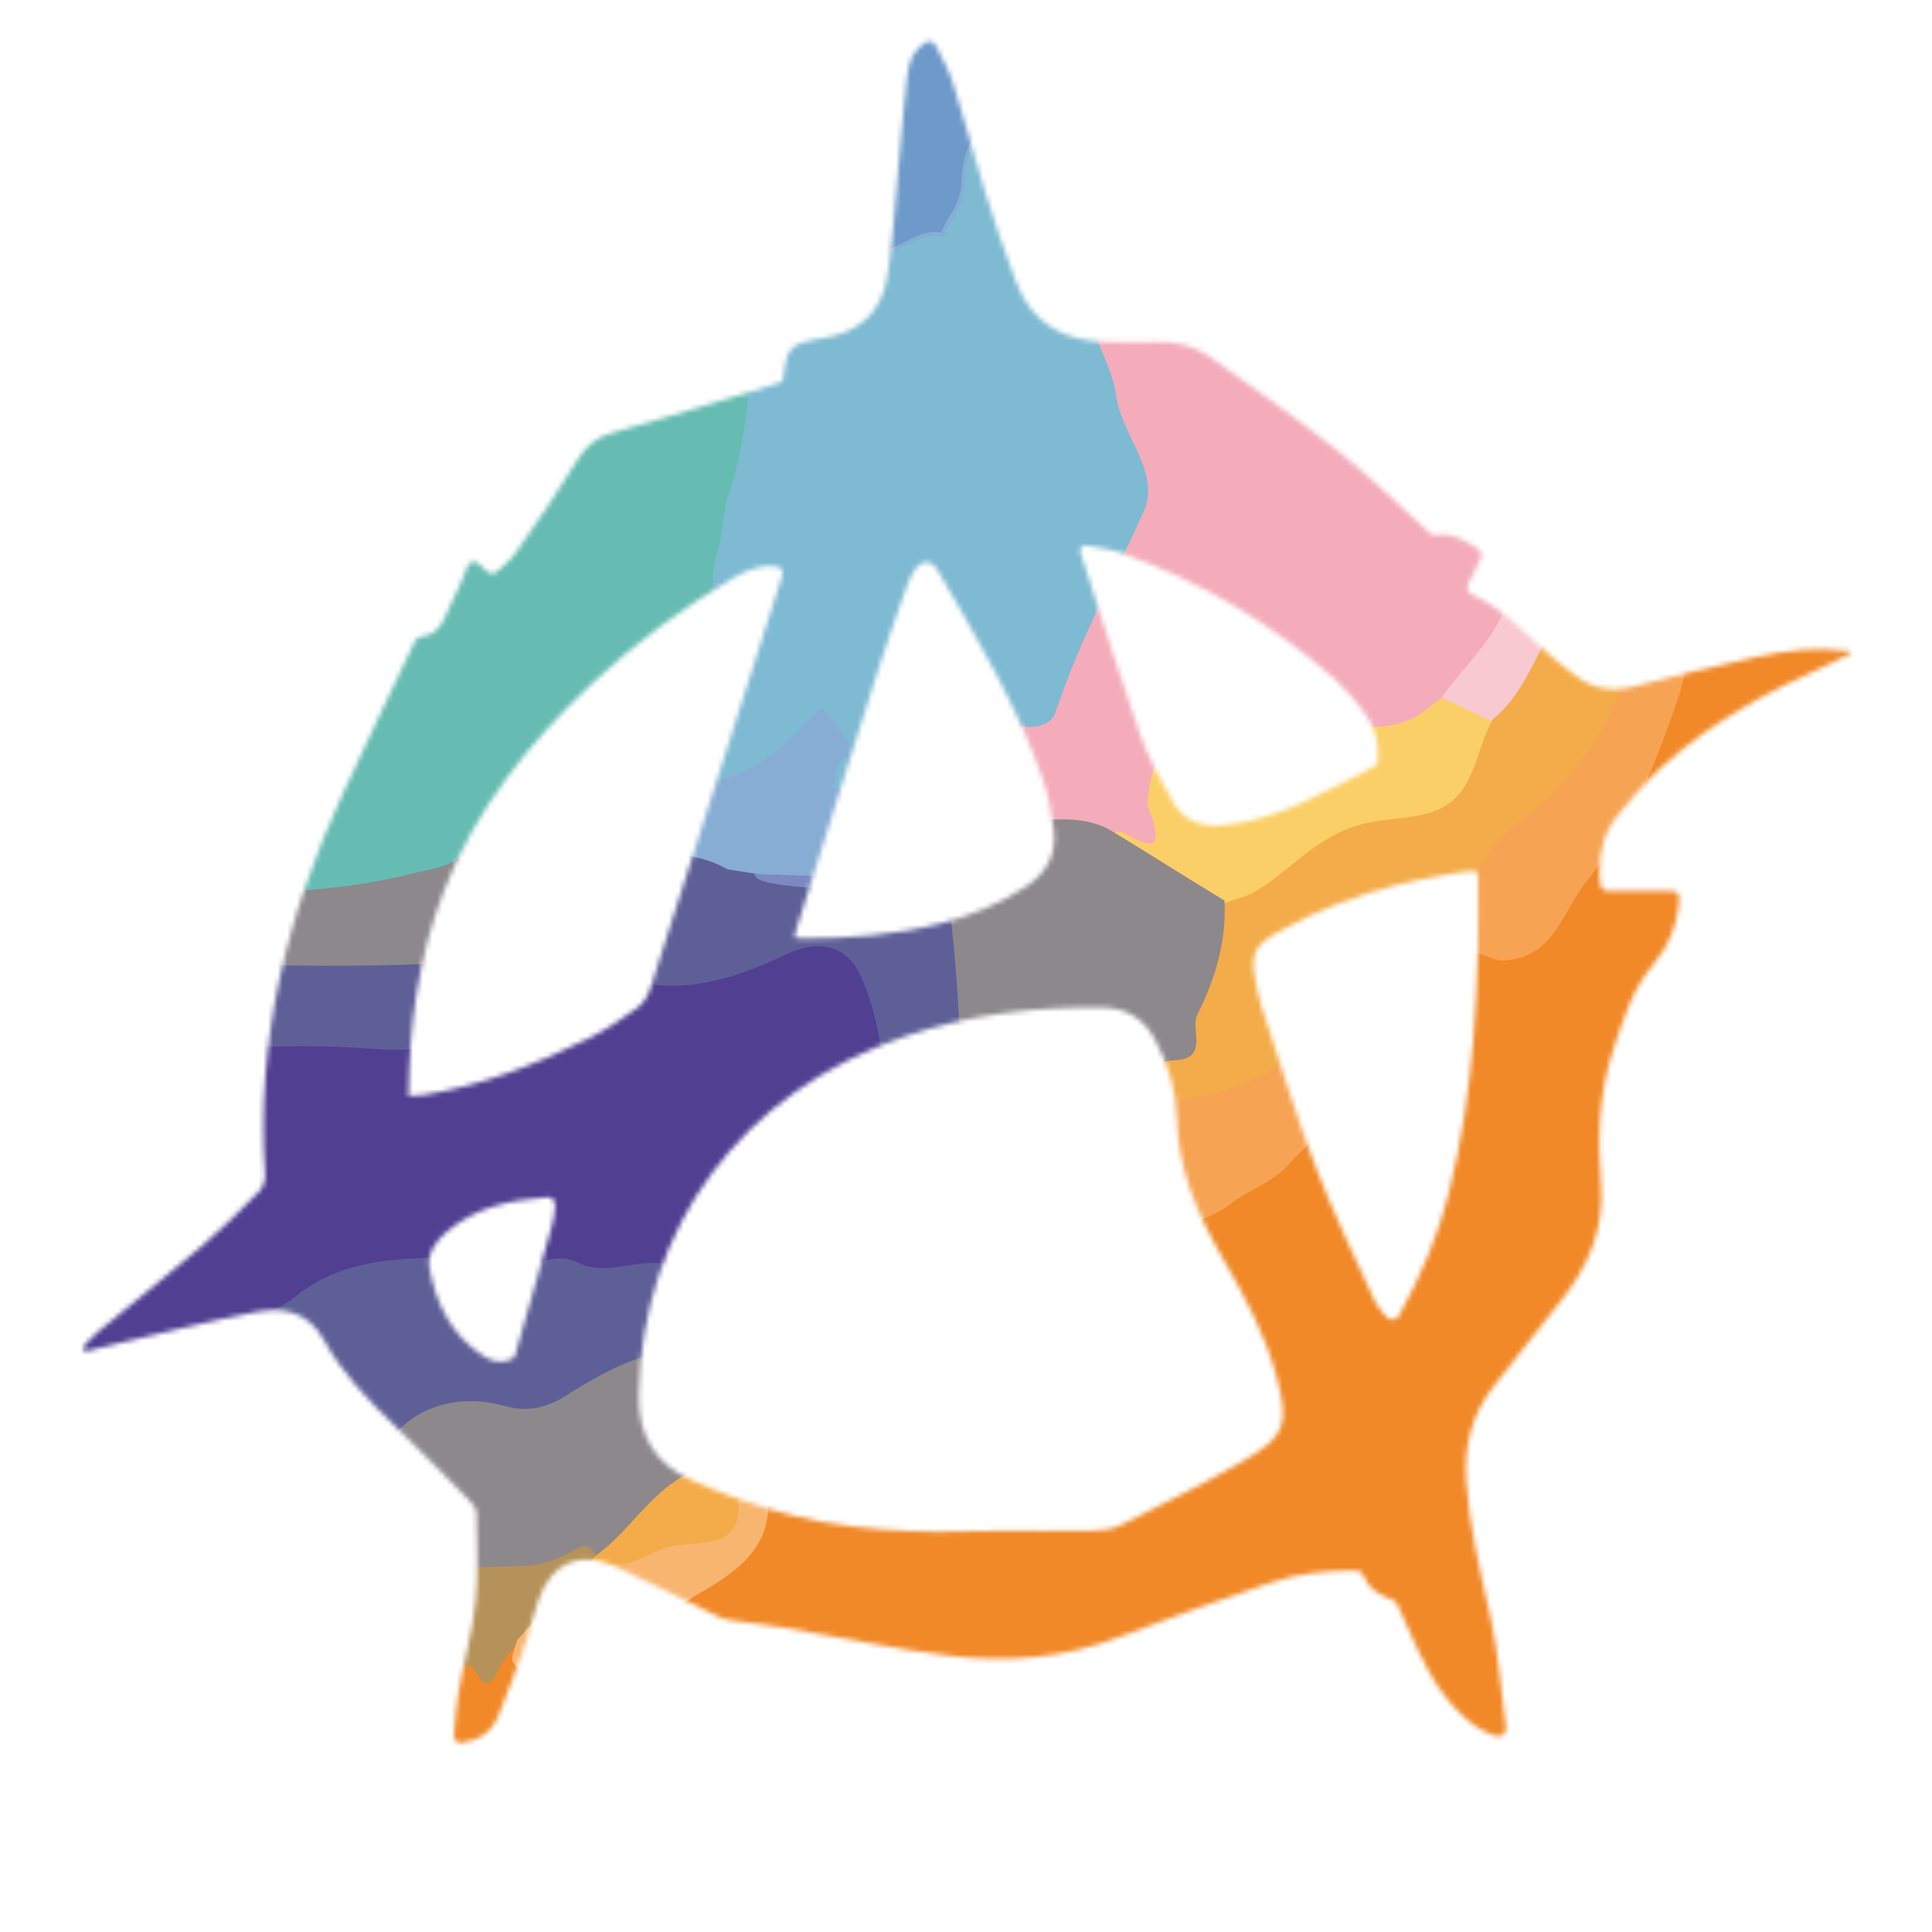
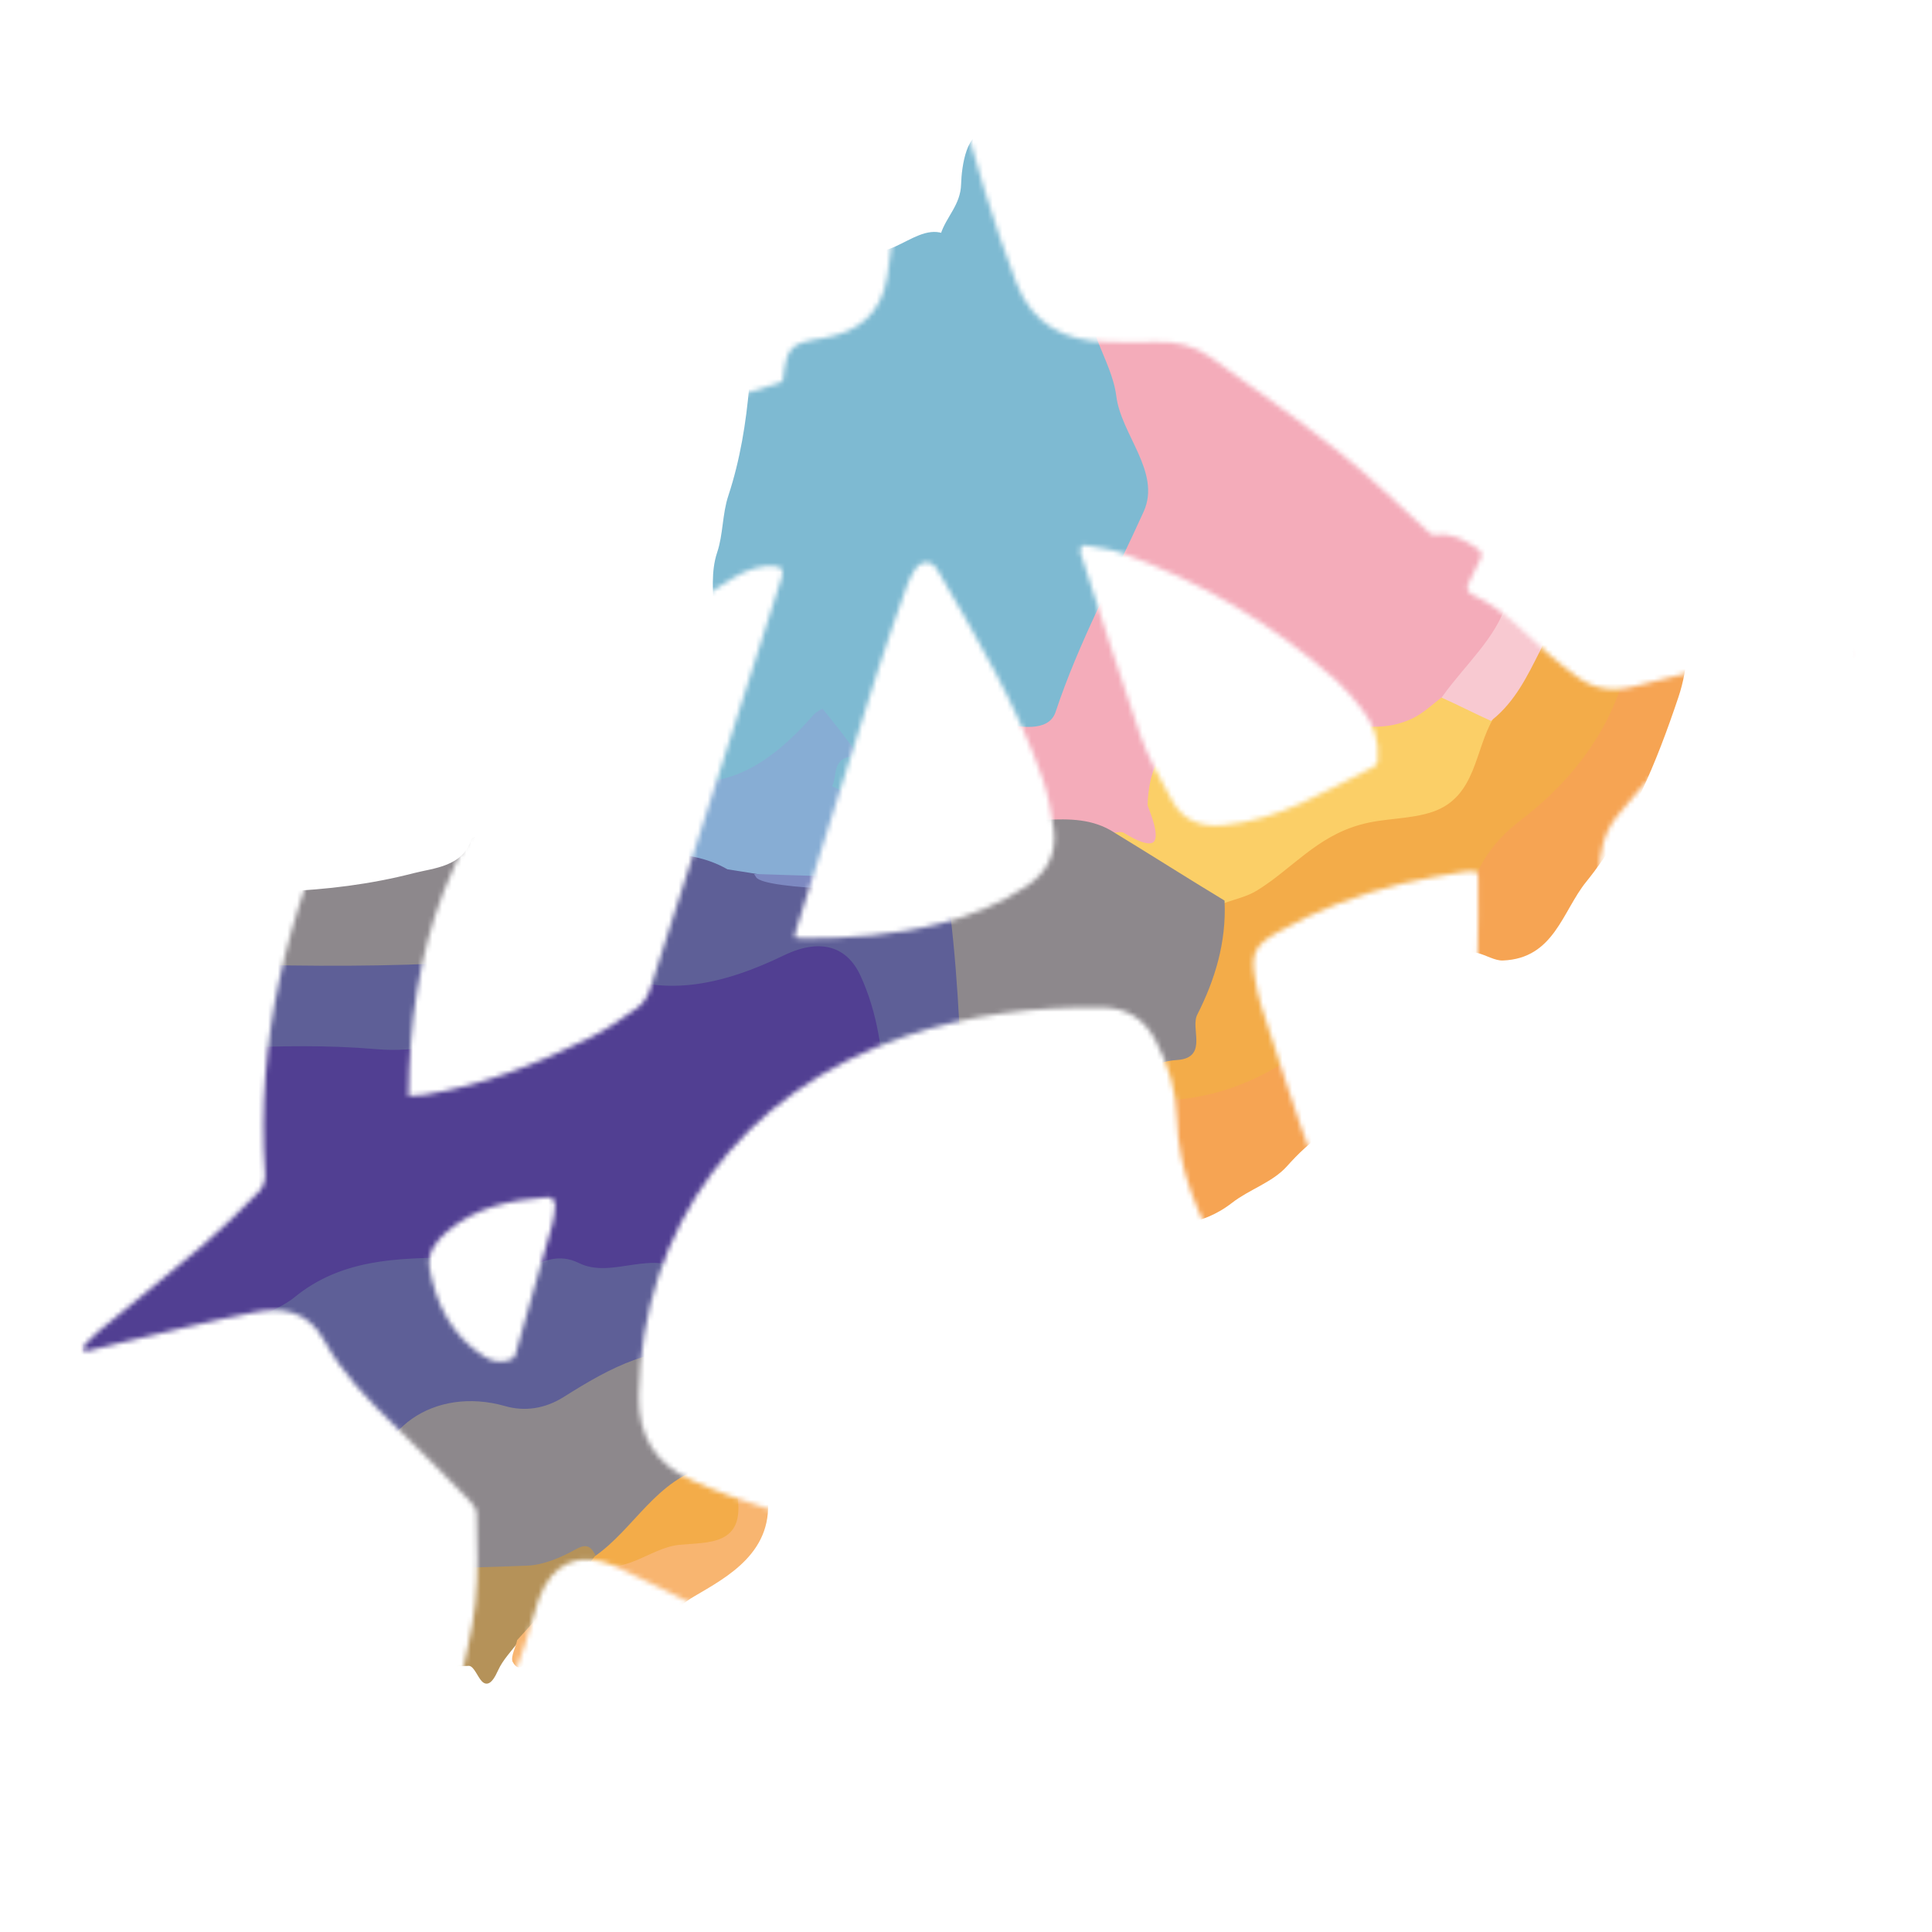
<svg xmlns="http://www.w3.org/2000/svg" width="400" height="400" viewBox="0 0 400 400" fill="none">
  <mask id="mask0_2489_28625" style="mask-type:alpha" maskUnits="userSpaceOnUse" x="17" y="8" width="367" height="353">
    <path d="M383.092 134.87C383.281 134.991 383.265 135.271 383.065 135.371C381.496 136.152 379.946 136.973 378.34 137.685C366.014 143.158 354.218 149.532 344.195 158.69C340.769 161.82 337.671 165.373 334.77 169.01C332.018 172.457 331.098 176.678 331.14 181.06C331.148 181.736 331.246 182.412 331.358 183.154C331.472 183.908 332.119 184.476 332.882 184.476H346.209C347.045 184.476 347.727 185.156 347.678 185.99C347.37 191.322 345.48 195.92 342.237 199.776C337.844 204.992 336.053 211.193 333.982 217.418C330.961 226.492 330.758 235.847 331.474 245.13C332.221 254.807 328.639 262.522 322.861 269.719C318.324 275.371 313.93 281.142 309.417 286.818C304.791 292.637 303.066 299.208 303.562 306.595C304.2 316.063 306.421 325.191 308.492 334.409C310.182 341.933 310.737 349.708 311.758 357.376C311.787 357.592 311.79 357.811 311.778 358.061C311.726 359.121 310.558 359.797 309.573 359.403C308.087 358.809 306.734 358.279 305.585 357.459C299.825 353.351 296.279 347.496 293.378 341.206C291.979 338.17 290.622 335.114 289.263 332.095C289.1 331.733 288.797 331.449 288.427 331.303C284.532 329.76 283.38 328.775 282.269 326.142C282.029 325.573 281.488 325.181 280.87 325.175C274.797 325.112 268.756 325.722 262.94 327.737C252.517 331.344 242.077 334.916 231.803 338.904C220.354 343.352 208.505 344.253 196.578 342.816C185.158 341.438 173.87 338.958 162.516 337.032C158.708 336.388 154.852 336.007 151.025 335.428C150.076 335.285 149.133 334.916 148.261 334.492C141.385 331.142 134.591 327.612 127.649 324.404C120.122 320.928 114.307 323.409 111.52 331.124C110.374 334.296 109.693 337.629 108.583 340.812C106.887 345.672 105.114 350.519 103.162 355.277C101.818 358.559 99.295 360.285 95.59 360.844C94.677 360.982 93.923 360.191 93.998 359.27C94.248 356.224 94.416 353.28 94.913 350.394C95.975 344.235 97.766 338.177 98.417 331.982C99.061 325.794 98.745 319.497 98.674 313.255C98.662 312.349 97.826 311.299 97.115 310.572C92.023 305.397 86.932 300.221 81.714 295.177C76.193 289.835 70.826 284.314 67.137 277.565C63.782 271.43 58.541 270.553 52.733 271.686C43.385 273.511 34.15 275.884 24.868 278.042C22.548 278.582 20.244 279.185 17.936 279.763C17.649 279.834 17.351 279.701 17.214 279.439V279.439C17.086 279.196 17.127 278.899 17.315 278.7C18.423 277.525 19.457 276.418 20.701 275.383C27.727 269.54 34.914 263.882 41.857 257.943C45.999 254.396 49.862 250.508 53.694 246.621C54.464 245.84 54.947 244.343 54.87 243.222C52.948 215.45 59.407 189.389 70.951 164.378C75.805 153.86 80.844 143.427 85.932 132.69C86.194 132.137 86.767 131.815 87.376 131.758C91.541 131.369 92.218 127.046 93.916 123.882C95.028 121.81 95.855 119.586 96.764 117.26C97.15 116.273 98.407 116.002 99.175 116.732C99.726 117.255 100.264 117.766 100.829 118.304C101.421 118.867 102.354 118.859 102.957 118.309C104.394 116.997 105.862 115.771 106.917 114.259C111.239 108.082 115.489 101.846 119.423 95.424C121.238 92.461 123.256 90.601 126.73 89.629C138.306 86.391 149.772 82.778 161.192 79.323C161.552 79.214 161.911 79.004 162.073 78.664C162.093 78.622 162.106 78.581 162.11 78.539C162.958 71.707 163.513 71.134 170.426 70.001C177.786 68.797 182.424 64.862 183.666 57.421C184.902 49.998 185.266 42.426 185.988 34.914C186.591 28.588 187.039 22.244 187.785 15.936C188.229 12.173 189.241 10.307 191.645 8.764C192.359 8.306 193.293 8.629 193.68 9.384C194.967 11.89 196.382 14.351 197.234 16.991C199.64 24.45 201.55 32.064 203.89 39.546C205.902 45.974 208.021 52.383 210.457 58.661C213.716 67.074 220.384 70.639 229.135 70.788C232.52 70.848 235.904 70.967 239.283 70.818C243.42 70.639 247.264 71.546 250.577 73.919C259.537 80.346 268.581 86.672 277.201 93.534C283.662 98.682 289.568 104.529 295.994 110.371C296.379 110.721 296.916 110.835 297.428 110.749C300.534 110.232 303.294 111.812 306.077 113.715C306.691 114.134 306.898 114.942 306.572 115.609C305.713 117.373 304.86 119.12 303.967 120.954C303.579 121.752 303.962 122.708 304.77 123.075C311.172 125.98 315.693 131.059 320.712 135.497C322.497 137.071 324.413 138.508 326.305 139.956C329.869 142.687 333.814 143.253 338.148 142.162C346.529 140.052 354.904 137.911 363.345 136.081C369.892 134.66 376.089 133.875 382.977 134.827C383.018 134.833 383.058 134.847 383.092 134.87V134.87ZM205.994 316.949C205.996 316.947 205.999 316.946 206.002 316.946C212.859 316.946 219.717 317.023 226.574 316.898C228.407 316.862 230.424 316.594 232.03 315.783C240.626 311.448 249.276 307.197 257.591 302.368C266.169 297.389 266.891 294.915 264.348 285.214C262.056 276.48 257.824 268.58 253.347 260.853C248.052 251.707 243.921 242.34 243.659 231.513C243.521 225.831 241.886 220.381 239.181 215.283C236.788 210.77 233.081 208.635 228.084 208.57C214.265 208.391 200.732 210.043 187.57 214.496C153.544 226.021 132.818 254.008 132.245 288.953C132.108 297.383 135.761 303.107 143.134 306.446C148.273 308.777 153.628 310.715 159.024 312.373C174.334 317.076 190.14 317.512 205.987 316.952C205.99 316.952 205.993 316.95 205.994 316.949V316.949ZM84.579 226.941C84.579 226.94 84.58 226.939 84.581 226.939C85.971 226.826 86.95 226.82 87.899 226.665C99.981 224.692 111.239 220.274 122.115 214.872C125.56 213.161 128.783 210.943 131.911 208.683C133.105 207.819 134.114 206.31 134.568 204.891C143.683 176.565 152.709 148.208 161.74 119.858C161.834 119.562 161.907 119.261 161.974 118.95C162.148 118.14 161.621 117.324 160.798 117.237C157.521 116.891 154.672 117.972 151.944 119.583C141.385 125.826 131.559 133.076 122.623 141.465C109.526 153.753 98.453 167.508 91.886 184.482C86.658 197.995 84.748 212.044 84.574 226.94C84.574 226.942 84.578 226.943 84.579 226.941V226.941ZM305.815 180.455C305.816 180.456 305.816 180.458 305.814 180.458C304.855 180.458 303.966 180.327 303.126 180.482C298.834 181.245 294.506 181.883 290.28 182.938C281.194 185.21 272.455 188.447 264.307 193.14C259.746 195.769 258.928 197.498 259.842 202.631C260.17 204.486 260.504 206.358 261.095 208.141C264.754 219.248 268.139 230.463 272.3 241.38C275.929 250.902 280.394 260.113 284.65 269.385C285.189 270.554 286.085 271.558 287.081 272.683C287.792 273.486 289.113 273.371 289.628 272.43C294.273 263.941 297.755 255.771 299.95 247.056C305.358 225.598 306.224 203.723 306.033 181.746C306.033 181.377 305.914 181.003 305.813 180.457C305.813 180.455 305.814 180.454 305.815 180.455V180.455ZM164.468 194.088C164.468 194.091 164.471 194.094 164.474 194.094C165.098 194.178 165.568 194.296 166.038 194.296C175.697 194.302 185.29 193.634 194.685 191.196C201.073 189.538 207.132 187.136 212.63 183.415C216.916 180.512 218.891 176.529 218.133 171.425C217.638 168.104 217.059 164.729 215.978 161.569C210.666 146.086 202.261 132.116 194.106 118.033C192.859 115.875 190.698 115.94 189.361 118.033C188.674 119.112 188.113 120.305 187.689 121.515C185.684 127.221 183.636 132.915 181.798 138.674C176.115 156.525 170.521 174.412 164.904 192.281C164.731 192.823 164.636 193.396 164.468 194.087C164.468 194.087 164.468 194.088 164.468 194.088V194.088ZM224.377 112.862C224.377 112.861 224.375 112.86 224.374 112.861L223.669 113.599C223.565 113.708 223.529 113.866 223.576 114.01C227.709 126.739 231.663 139.533 236.065 152.173C237.713 156.907 240.25 161.367 242.691 165.779C244.918 169.809 248.458 171.288 253.204 170.859C264.929 169.805 274.521 163.688 284.428 158.75C284.88 158.525 285.196 158.091 285.241 157.589C285.615 153.382 284.421 149.924 282 146.873C280.335 144.78 278.657 142.633 276.669 140.869C263.537 129.189 248.655 120.382 232.114 114.45C229.661 113.568 226.963 113.377 224.379 112.864C224.378 112.864 224.377 112.863 224.377 112.862V112.862ZM105.935 281.417C106.307 281.253 106.568 280.916 106.679 280.526C109.284 271.391 111.892 262.362 114.397 253.299C114.719 252.137 114.812 250.913 114.928 249.561C115.008 248.62 114.237 247.806 113.295 247.879C105.503 248.486 98.415 249.975 92.495 255.046C90.239 256.977 88.364 259.511 88.919 262.546C90.275 269.987 93.456 276.486 100.094 280.767C101.889 281.924 103.781 282.365 105.935 281.417Z" fill="white" />
  </mask>
  <g mask="url(#mask0_2489_28625)">
    <path d="M153.917 295.637C153.584 300.236 152.365 305.002 153.085 309.379C154.914 320.462 146.657 319.575 140.507 320.185C133.802 320.85 128.205 327.555 120.78 323.731C121.112 323.288 121.389 322.9 121.722 322.457C130.422 316.472 135.132 305.611 146.657 302.675C148.874 302.176 148.763 295.526 153.917 295.637Z" fill="#F3AC49" />
    <path d="M13.56 187.469C13.56 125.344 13.56 63.219 13.507 1.095C13.507 -0.698 13.876 -1.067 15.669 -1.067C140.077 -1.015 264.537 -1.015 388.944 -1.067C390.737 -1.067 391.107 -0.698 391.107 1.095C391.054 125.502 391.054 249.963 391.107 374.37C391.107 376.163 390.737 376.532 388.944 376.532C264.537 376.48 140.077 376.48 15.669 376.532C13.876 376.532 13.507 376.163 13.507 374.37C13.56 312.035 13.56 249.752 13.56 187.469ZM16.988 204.608C16.988 258.664 16.935 312.72 16.935 366.723C17.989 368.78 14.14 373.157 19.203 373.157C129.74 373.263 240.278 373.263 350.815 373.21C351.765 373.21 353.61 371.892 353.505 371.575C351.554 362.979 356.933 363.559 362.576 363.823C368.693 364.139 374.864 363.77 381.034 363.928C383.249 363.981 383.776 363.348 383.776 361.133C383.671 336.136 383.723 311.191 383.723 286.193C383.671 192.532 383.671 98.87 383.618 5.208C383.196 4.839 382.827 4.206 382.405 4.206C371.066 4.206 359.781 4.206 348.442 4.365C347.862 4.365 346.754 6.158 346.754 7.054C346.649 38.855 346.755 70.603 347.176 102.351C347.282 109.945 343.116 112.951 337.156 114.744C335.152 115.271 333.359 115.535 331.355 116.062C323.708 116.062 315.798 113.689 312.581 125.08C310.524 132.2 303.879 138.001 299.291 144.382C297.129 145.965 295.177 147.969 292.804 149.076C281.887 154.35 271.551 146.123 259.896 147.758C247.028 149.551 238.574 153.084 238.152 166.637C238.152 167.27 244.701 180.276 232.577 172.82C232.05 172.504 231.312 172.808 230.627 172.808C221.82 166.954 211.272 172.966 202.254 168.536C201.885 167.851 201.516 167.165 201.094 166.479C201.147 162.946 201.463 159.413 201.147 155.932C200.672 151.027 201.357 148.232 207.475 149.287C211.114 149.92 217.02 151.133 218.339 147.125C223.138 132.622 230.363 119.385 236.586 105.62C240.172 97.657 231.892 90.01 230.89 81.888C229.888 74.083 223.454 67.439 225.933 59.106C229.414 47.609 237.694 38.96 244.391 29.362C245.077 28.677 245.762 27.991 246.501 27.253C252.249 18.709 258.947 11.326 269.283 8.267C270.865 7.423 274.346 8.953 273.819 5.63C273.397 2.782 270.391 4.259 268.703 4.259C187.909 4.312 107.116 4.47 26.269 3.995C16.829 3.943 15.353 7.212 16.882 14.859C16.882 75.982 16.882 137.157 16.882 198.28C16.935 200.389 16.988 202.499 16.988 204.608ZM296.548 50.246C296.443 50.246 296.338 50.246 296.179 50.246C296.179 36.376 296.179 22.506 296.179 8.636C296.179 7.107 296.865 5.156 293.964 5.208C291.064 5.261 291.908 7.318 291.908 8.742C291.697 35.796 291.538 62.85 291.327 89.905C291.327 92.911 292.593 94.862 295.336 95.917C295.546 96.022 296.496 95.126 296.496 94.757C296.548 79.885 296.548 65.065 296.548 50.246Z" fill="#F4ACBA" />
-     <path d="M383.522 5.313C383.575 98.975 383.575 192.637 383.627 286.298C383.627 311.296 383.627 336.241 383.68 361.238C383.68 363.4 383.153 364.086 380.938 364.033C374.767 363.875 368.65 364.191 362.48 363.928C356.784 363.664 351.405 363.084 353.409 371.68C353.514 372.049 351.668 373.315 350.719 373.315C240.182 373.368 129.644 373.368 19.107 373.262C14.044 373.262 17.841 368.885 16.839 366.828C17.419 366.248 17.999 365.668 18.526 365.088C24.275 358.707 30.023 352.326 35.719 345.944C56.128 345.628 76.59 345.522 97 344.573C99.373 344.468 99.9 352.115 102.801 345.681C103.803 343.466 105.649 341.673 107.072 339.669C106.756 341.145 105.701 343.044 106.229 344.046C107.811 346.946 109.024 343.677 109.815 343.096C114.93 338.983 119.308 343.624 123.579 344.679C126.374 345.364 128.22 350.216 130.33 353.275C132.175 355.964 133.758 358.865 135.445 361.66C135.551 359.34 135.762 357.019 135.814 354.751C135.867 352.642 135.603 350.532 135.867 348.423C136.711 341.778 135.287 335.555 143.778 330.545C150.581 326.537 160.759 321.263 158.913 309.081C158.122 303.913 158.913 298.533 159.019 293.207C164.293 289.41 169.619 285.56 174.893 281.763C182.329 275.382 190.925 271.268 200.207 268.42C200.47 268.42 200.734 268.42 200.998 268.42C201.42 268.262 201.894 268.051 202.316 267.893C212.758 268.948 211.545 260.351 213.391 254.392C226.839 249.277 242.133 259.139 255.054 249.118C258.64 246.323 263.439 244.847 266.339 241.63C271.191 236.25 276.254 232.19 283.69 230.924C287.803 230.238 294.448 232.928 295.609 227.654C296.822 222.17 294.659 215.999 293.974 210.093C296.505 206.929 298.984 203.817 301.515 200.653C303.625 194.113 307.896 199.123 311.061 199.018C321.661 198.543 323.348 188.84 328.306 182.722C337.429 171.436 342.914 157.988 347.397 144.487C351.668 131.778 347.66 118.33 347.66 105.145C347.713 72.817 347.66 40.542 347.713 8.214C347.713 7.37 348.135 6.474 348.346 5.63C348.979 5.946 349.612 6.21 350.192 6.526C349.77 6.685 349.295 6.843 348.873 7.001C349.032 7.159 349.137 7.317 349.295 7.528C349.559 7.212 349.875 6.896 350.139 6.526C361.372 5.999 372.447 5.63 383.522 5.313Z" fill="#F18928" stroke="#F18928" stroke-width="0.755" />
-     <path d="M16.787 198.279C16.787 137.157 16.787 75.981 16.787 14.859C17.051 14.859 17.367 14.806 17.631 14.806C49.695 14.806 81.76 15.123 113.824 14.595C122.578 14.437 128.643 16.863 134.497 23.244C140.087 29.256 147.154 33.897 153.588 39.118C159.284 44.128 156.647 51.511 156.488 56.838C156.067 72.184 156.067 87.795 151.109 102.772C149.896 106.516 150.055 110.788 148.789 114.532C146.152 122.443 150.898 131.25 144.834 138.95C139.982 145.12 136.554 152.451 132.493 159.254C128.907 165.002 123.686 169.854 123 177.132C122.631 177.237 122.262 177.29 121.893 177.395C114.088 175.866 104.753 184.357 98.372 173.651C98.372 173.651 97.95 173.809 97.897 173.915C95.999 179.874 89.776 180.085 85.715 181.14C67.784 185.833 49.221 185.622 30.921 184.304C19.108 183.46 15.363 187.152 17.525 198.227C17.314 198.279 17.051 198.279 16.787 198.279Z" fill="#66BCB2" stroke="#66BCB2" stroke-width="0.755" />
    <path d="M132.545 159.202C136.606 152.399 140.034 145.068 144.886 138.898C150.951 131.198 146.204 122.391 148.841 114.48C150.107 110.736 149.896 106.517 151.162 102.72C156.066 87.795 156.066 72.132 156.541 56.786C156.699 51.407 159.283 44.076 153.64 39.066C161.34 42.599 171.677 38.222 177.319 48.822C182.066 57.735 189.027 46.555 195.092 48.664C196.199 45.078 199.258 42.599 199.364 38.117C199.469 34.583 200.471 26.831 204.743 27.938C217.98 31.419 231.217 27.147 244.243 29.52C237.546 39.119 229.213 47.768 225.785 59.264C223.306 67.544 229.74 74.242 230.742 82.047C231.744 90.168 240.024 97.815 236.438 105.779C230.215 119.543 222.99 132.833 218.191 147.283C216.873 151.291 210.966 150.078 207.327 149.445C201.157 148.391 200.524 151.133 200.999 156.09C201.315 159.571 200.999 163.104 200.946 166.638C193.51 166.268 186.074 166.11 178.691 165.425C176.476 165.214 174.366 163.737 172.204 162.841C173.259 160.731 172.257 157.409 175.843 156.723C176.212 156.67 176.845 155.352 176.687 155.088C174.63 152.24 172.468 149.498 170.253 146.808C170.2 146.756 168.934 147.441 168.46 147.969C158.861 159.043 147.892 166.163 132.545 159.202Z" fill="#7EBAD2" stroke="#7EBAD2" stroke-width="0.755" />
-     <path d="M244.296 29.521C231.27 27.2 218.032 31.419 204.795 27.939C200.471 26.831 199.522 34.584 199.416 38.117C199.258 42.6 196.252 45.078 195.144 48.664C189.08 46.555 182.118 57.735 177.372 48.823C171.729 38.222 161.392 42.6 153.693 39.066C147.259 33.845 140.139 29.204 134.602 23.192C128.748 16.811 122.63 14.385 113.929 14.543C81.759 15.123 49.695 14.807 17.63 14.807C19.318 11.854 13.939 5.472 20.742 5.42C100.323 5.156 179.956 5.209 259.537 5.42C262.754 5.42 265.918 7.371 269.135 8.426C258.798 11.432 252.101 18.868 246.352 27.411C245.667 28.097 244.981 28.782 244.296 29.521Z" fill="#6E9ACA" stroke="#87ADD4" stroke-width="0.755" />
    <path d="M234.697 227.707C235.224 222.275 237.861 219.586 243.609 219.164C249.621 218.742 245.824 213.046 247.406 209.988C251.045 202.868 253.524 195.01 253.155 186.678C255.475 185.834 257.954 185.306 260.011 184.041C267.183 179.611 272.299 172.913 281.528 170.382C286.59 168.958 291.759 169.327 296.505 167.692C305.207 164.686 304.785 155.246 308.635 148.759C313.381 144.962 315.543 139.741 318.286 134.468C320.817 129.669 316.967 120.492 326.618 120.018C329.466 119.859 330.521 118.435 330.995 116.01C332.999 115.482 335.047 114.995 337.051 114.468C341.797 137.778 331.945 156.776 314.858 169.802C303.044 178.767 303.414 189.262 301.515 200.548C298.984 203.712 296.505 206.823 293.974 209.988C291.284 215.103 286.485 212.519 282.582 212.994C279.102 213.415 275.621 212.413 272.404 215.103C261.593 224.227 249.041 228.815 234.697 227.707Z" fill="#F3AC49" stroke="#F3AC49" stroke-width="0.755" />
    <path d="M308.796 148.672C304.946 155.159 305.293 164.631 296.591 167.69C291.845 169.325 286.655 168.942 281.592 170.366C272.363 172.898 267.234 179.613 260.061 184.043C258.004 185.309 255.432 185.846 253.164 186.69C245.623 182.102 238.085 177.374 230.491 172.786C231.176 172.786 232.073 172.469 232.547 172.786C244.255 180.011 237.979 167.248 237.979 166.616C238.401 153.062 246.945 149.529 259.76 147.736C271.415 146.101 281.699 154.328 292.668 149.054C295.041 147.894 296.993 145.942 299.155 144.36C302.372 145.784 305.631 147.248 308.796 148.672Z" fill="#FBCF67" stroke="#FBCF67" stroke-width="0.755" stroke-linejoin="bevel" />
    <path d="M213.373 254.262C211.471 260.285 212.739 268.843 202.279 267.787C202.053 267.166 201.101 267.83 200.958 268.368C200.694 268.368 200.296 268.18 200.032 268.18C198.447 238.014 199.743 207.826 194.777 177.871C195.199 173.17 198.158 170.422 202.173 168.468C211.207 172.958 221.773 166.936 230.595 172.747C238.15 177.343 245.553 182.078 253.16 186.674C253.53 195.021 251.198 202.701 247.553 209.886C245.968 212.95 249.772 218.655 243.75 219.078C237.991 219.448 235.35 222.195 234.821 227.636C227.584 236.512 220.452 245.387 213.373 254.262Z" fill="#8D888C" stroke="#8D888C" stroke-width="0.755" />
    <path d="M16.787 198.28C17.051 198.28 17.314 198.228 17.578 198.228C49.959 199.388 82.34 200.917 114.668 197.226C105.28 209.197 95.999 219.164 77.804 217.582C58.133 215.895 38.093 218.215 18.264 218.848C17.789 214.102 17.367 209.355 16.893 204.609C16.84 202.499 16.787 200.39 16.787 198.28Z" fill="#5E5F97" stroke="#5E5F97" stroke-width="0.755" />
    <path d="M301.515 200.547C303.414 189.262 303.045 178.767 314.858 169.801C331.945 156.775 341.806 137.79 337.007 114.48C342.967 112.687 346.869 110.103 346.764 102.509C346.342 70.761 346.606 38.96 346.658 7.212C346.658 6.263 347.713 4.522 348.346 4.522C359.684 4.312 370.97 4.312 382.309 4.364C382.731 4.364 383.1 4.997 383.522 5.366C372.447 5.683 361.372 6.052 350.297 6.368C349.664 6.052 349.032 5.788 348.451 5.472C348.24 6.316 347.819 7.212 347.819 8.056C347.766 40.384 347.819 72.659 347.766 104.987C347.713 118.119 351.774 131.62 347.502 144.329C342.967 157.83 337.535 171.278 328.411 182.564C323.454 188.681 321.766 198.438 311.166 198.86C307.896 199.018 303.625 194.008 301.515 200.547Z" fill="#F6A453" />
    <path d="M202.329 168.41C198.373 170.361 195.249 173.335 194.774 178.029C192.665 179.453 190.502 180.93 188.393 182.354C177.845 182.037 167.351 181.668 156.803 181.352C154.694 181.035 152.584 180.666 150.475 180.35C141.773 175.339 132.228 177.818 123.051 177.08C123.737 169.802 128.958 164.95 132.544 159.202C147.891 166.11 158.807 158.991 168.511 147.916C168.986 147.389 170.251 146.703 170.304 146.756C172.519 149.445 174.681 152.188 176.738 155.036C176.896 155.299 176.316 156.565 175.894 156.67C172.308 157.356 173.363 160.678 172.255 162.788C174.417 163.684 176.527 165.161 178.742 165.372C186.125 166.005 193.771 166.104 201.207 166.473C201.576 167.159 201.96 167.724 202.329 168.41Z" fill="#87ADD4" />
    <path d="M296.646 50.184C296.646 65.065 296.567 80.354 296.514 95.235C296.514 95.659 295.561 96.506 295.349 96.4C292.649 95.341 291.325 93.434 291.325 90.363C291.537 63.196 291.626 36.004 291.838 8.837C291.838 7.407 291.039 5.232 293.952 5.179C296.811 5.126 296.264 7.093 296.317 8.629C296.317 22.556 296.275 36.203 296.275 50.131C296.381 50.184 296.487 50.184 296.646 50.184Z" fill="#DDC4E0" />
    <path d="M308.636 148.812C305.471 147.388 302.202 145.701 299.038 144.277C303.626 137.896 310.165 132.147 312.222 125.028C315.492 113.689 323.849 115.946 331.443 115.893C330.969 118.319 329.573 119.912 326.725 120.018C317.074 120.492 321.082 129.721 318.55 134.52C315.861 139.847 313.382 145.015 308.636 148.812Z" fill="#F8C9D1" stroke="#F8C9D1" stroke-width="0.755" />
    <path d="M269.135 8.425C265.918 7.37 262.753 5.419 259.536 5.419C179.956 5.261 100.322 5.155 20.741 5.419C13.938 5.419 19.265 11.8 17.63 14.806C17.366 14.806 17.05 14.859 16.786 14.859C15.204 7.212 16.681 3.942 26.121 3.995C106.914 4.47 187.761 4.259 268.554 4.364C270.295 4.364 273.248 2.888 273.67 5.735C274.25 9.111 270.769 7.581 269.135 8.425Z" fill="#7EBAD2" stroke="#7EBAD2" stroke-width="0.755" />
    <path d="M16.84 204.608C17.314 209.355 17.736 214.101 18.211 218.847C18 222.064 17.578 225.281 17.578 228.498C17.525 273.009 17.525 317.519 17.578 362.03C17.578 363.032 18.158 364.034 18.475 365.036C17.895 365.616 17.314 366.196 16.787 366.776C16.787 312.72 16.84 258.664 16.84 204.608Z" fill="#9B8BC1" />
    <path d="M244.296 29.521C244.982 28.835 245.668 28.149 246.406 27.411C245.668 28.097 244.982 28.782 244.296 29.521Z" fill="#7EBAD2" />
    <path d="M18.474 365.035C18.157 364.033 17.577 363.031 17.577 362.029C17.524 317.519 17.524 273.009 17.577 228.498C17.577 225.281 17.999 222.064 18.21 218.847C38.092 218.267 58.08 215.894 77.751 217.582C95.945 219.164 105.227 209.196 114.614 197.225C114.878 197.172 115.194 197.119 115.458 197.014C119.149 195.643 120.89 197.752 124.107 199.651C136.605 206.929 150.212 203.184 162.183 197.383C170.199 193.533 175.684 195.801 178.479 201.76C185.757 217.529 182.592 234.879 184.491 251.492C186.653 270.161 175.367 265.678 165.717 265.731C159.283 265.784 152.901 265.836 146.467 265.678C145.096 265.625 143.514 265.045 142.459 264.149C135.34 258.453 126.955 265.362 119.677 261.776C111.872 257.926 106.651 267.629 99.478 265.52C97.263 264.887 95.629 260.615 93.73 260.668C82.339 260.879 70.842 260.932 61.191 268.842C57.025 272.27 50.011 273.009 49.694 279.864C49.167 290.465 49.272 301.118 49.325 311.718C49.378 321.474 49.483 321.474 55.073 323.478C55.39 323.584 55.469 324.384 55.627 324.859C48.982 331.873 42.364 338.878 35.719 345.839C29.97 352.273 24.222 358.654 18.474 365.035Z" fill="#513F92" stroke="#513F92" stroke-width="0.755" />
    <path d="M55.6 324.902C55.442 324.428 55.389 323.637 55.073 323.531C49.483 321.527 49.377 321.58 49.324 311.771C49.272 301.171 49.219 290.518 49.694 279.917C50.01 273.062 57.024 272.323 61.19 268.895C70.841 260.985 82.338 260.879 93.729 260.721C95.575 260.668 97.263 264.94 99.478 265.573C106.65 267.682 111.871 257.979 119.676 261.829C126.901 265.415 135.339 258.506 142.459 264.202C143.513 265.046 145.095 265.678 146.467 265.731C152.901 265.889 159.282 265.837 165.716 265.784C175.367 265.731 186.6 270.214 184.49 251.545C182.592 234.932 185.756 217.582 178.478 201.813C175.736 195.854 170.198 193.586 162.182 197.436C150.211 203.237 136.605 206.982 124.106 199.704C120.889 197.805 119.149 195.696 115.457 197.067C117.619 190.528 119.775 183.888 121.937 177.349C122.306 177.243 122.687 177.185 123.056 177.079C132.232 177.817 141.769 175.326 150.471 180.336C152.581 180.652 154.705 181.027 156.814 181.343C158.238 183.769 185.77 184.583 188.364 182.365C190.473 180.941 192.671 179.416 194.781 177.992C199.738 207.894 198.518 238.308 200.101 268.421C190.819 271.216 182.17 275.329 174.787 281.763C165.927 281.394 156.856 281.921 148.207 280.392C135.866 278.23 126.374 283.556 116.828 289.621C112.873 292.1 108.548 292.733 104.382 291.52C90.09 287.459 77.064 296.161 77.803 310.611C78.33 320.314 77.064 326.063 65.462 322.793C63.089 322.107 60.188 323.215 57.551 323.479C56.919 323.9 56.233 324.375 55.6 324.902Z" fill="#5E5F97" stroke="#5E5F97" stroke-width="0.755" />
    <path d="M57.605 323.426C60.241 323.162 63.142 322.054 65.515 322.74C77.17 326.01 78.383 320.314 77.856 310.558C77.117 296.108 90.091 287.406 104.435 291.467C108.602 292.68 112.926 292.047 116.881 289.568C126.427 283.556 135.92 278.177 148.26 280.339C156.909 281.869 165.98 281.341 174.84 281.71C169.566 285.507 164.24 289.357 158.966 293.154C157.12 294.262 155.327 295.369 153.481 296.424C148.629 296.319 148.682 302.647 146.52 303.174C135.55 305.97 131.068 316.306 122.788 322.002C121.944 320.472 121.364 320.05 119.36 321.158C116.248 322.846 112.662 324.375 109.182 324.533C93.255 325.219 77.381 325.43 61.454 325.588C60.136 325.641 58.87 324.164 57.605 323.426Z" fill="#8D888C" stroke="#8D888C" stroke-width="0.755" />
    <path d="M234.698 227.707C249.043 228.867 261.594 224.226 272.458 215.103C275.675 212.413 279.156 213.415 282.636 212.993C286.539 212.519 291.338 215.103 294.028 209.987C294.713 215.894 296.823 222.064 295.662 227.549C294.502 232.875 287.857 230.133 283.744 230.819C276.308 232.084 271.245 236.092 266.393 241.524C263.44 244.794 258.641 246.271 255.107 249.013C242.187 259.086 226.893 249.171 213.445 254.287C220.459 245.427 227.578 236.567 234.698 227.707Z" fill="#F6A453" />
    <path d="M57.605 323.426C58.9 324.192 60.183 325.633 61.448 325.58C77.375 325.369 93.302 325.163 109.176 324.53C112.656 324.372 116.233 322.859 119.344 321.118C121.348 320.011 122.007 320.442 122.851 321.971C122.535 322.393 122.208 322.846 121.891 323.268C116.934 328.7 112.03 334.184 107.072 339.616C105.596 341.62 103.803 343.413 102.801 345.628C99.9 352.062 99.425 344.415 96.999 344.521C76.59 345.523 56.089 345.558 35.679 345.874C42.324 338.86 48.937 331.858 55.581 324.896C56.214 324.369 56.919 323.901 57.605 323.426Z" fill="#B59259" stroke="#B59259" stroke-width="0.755" />
-     <path d="M107.072 339.563C112.03 334.131 116.934 328.647 121.892 323.215C128.958 326.853 134.285 320.472 140.666 319.839C146.52 319.259 154.378 320.103 152.637 309.556C151.952 305.337 153.112 300.854 153.429 296.477C155.274 295.369 157.067 294.262 158.913 293.207C158.86 298.481 158.017 303.913 158.808 309.081C160.654 321.263 150.475 326.537 143.672 330.545C135.181 335.555 136.605 341.778 135.762 348.423C135.498 350.48 135.762 352.642 135.709 354.752C135.656 357.072 135.445 359.392 135.34 361.66C133.652 358.865 132.07 355.965 130.224 353.275C128.115 350.163 126.269 345.364 123.474 344.679C119.202 343.624 114.825 339.036 109.709 343.097C108.971 343.677 107.758 346.946 106.123 344.046C105.701 342.991 106.756 341.093 107.072 339.563Z" fill="#F8B570" />
+     <path d="M107.072 339.563C112.03 334.131 116.934 328.647 121.892 323.215C128.958 326.853 134.285 320.472 140.666 319.839C146.52 319.259 154.378 320.103 152.637 309.556C151.952 305.337 153.112 300.854 153.429 296.477C155.274 295.369 157.067 294.262 158.913 293.207C158.86 298.481 158.017 303.913 158.808 309.081C160.654 321.263 150.475 326.537 143.672 330.545C135.181 335.555 136.605 341.778 135.762 348.423C135.498 350.48 135.762 352.642 135.709 354.752C135.656 357.072 135.445 359.392 135.34 361.66C133.652 358.865 132.07 355.965 130.224 353.275C128.115 350.163 126.269 345.364 123.474 344.679C119.202 343.624 114.825 339.036 109.709 343.097C108.971 343.677 107.758 346.946 106.123 344.046C105.701 342.991 106.756 341.093 107.072 339.563" fill="#F8B570" />
    <path d="M121.944 177.343C119.782 183.882 117.673 190.475 115.51 197.014C115.247 197.067 114.93 197.119 114.666 197.225C82.338 200.969 49.958 199.387 17.577 198.227C15.415 187.205 19.212 183.513 30.972 184.304C49.272 185.57 67.836 185.781 85.766 181.14C89.827 180.085 96.05 179.822 97.949 173.915C98.001 173.757 98.423 173.651 98.423 173.651C104.805 184.304 114.192 175.866 121.944 177.343Z" fill="#8D888C" stroke="#8D888C" stroke-width="0.755" />
    <path d="M188.393 182.353C186.125 184.673 158.28 183.777 156.803 181.351C167.351 181.667 177.898 182.036 188.393 182.353Z" fill="#7D89C1" stroke="#7D89C1" stroke-width="0.755" />
    <path d="M156.802 181.352C154.692 181.035 152.583 180.666 150.473 180.35C152.583 180.666 154.692 181.035 156.802 181.352Z" fill="#7D89C1" />
  </g>
</svg>